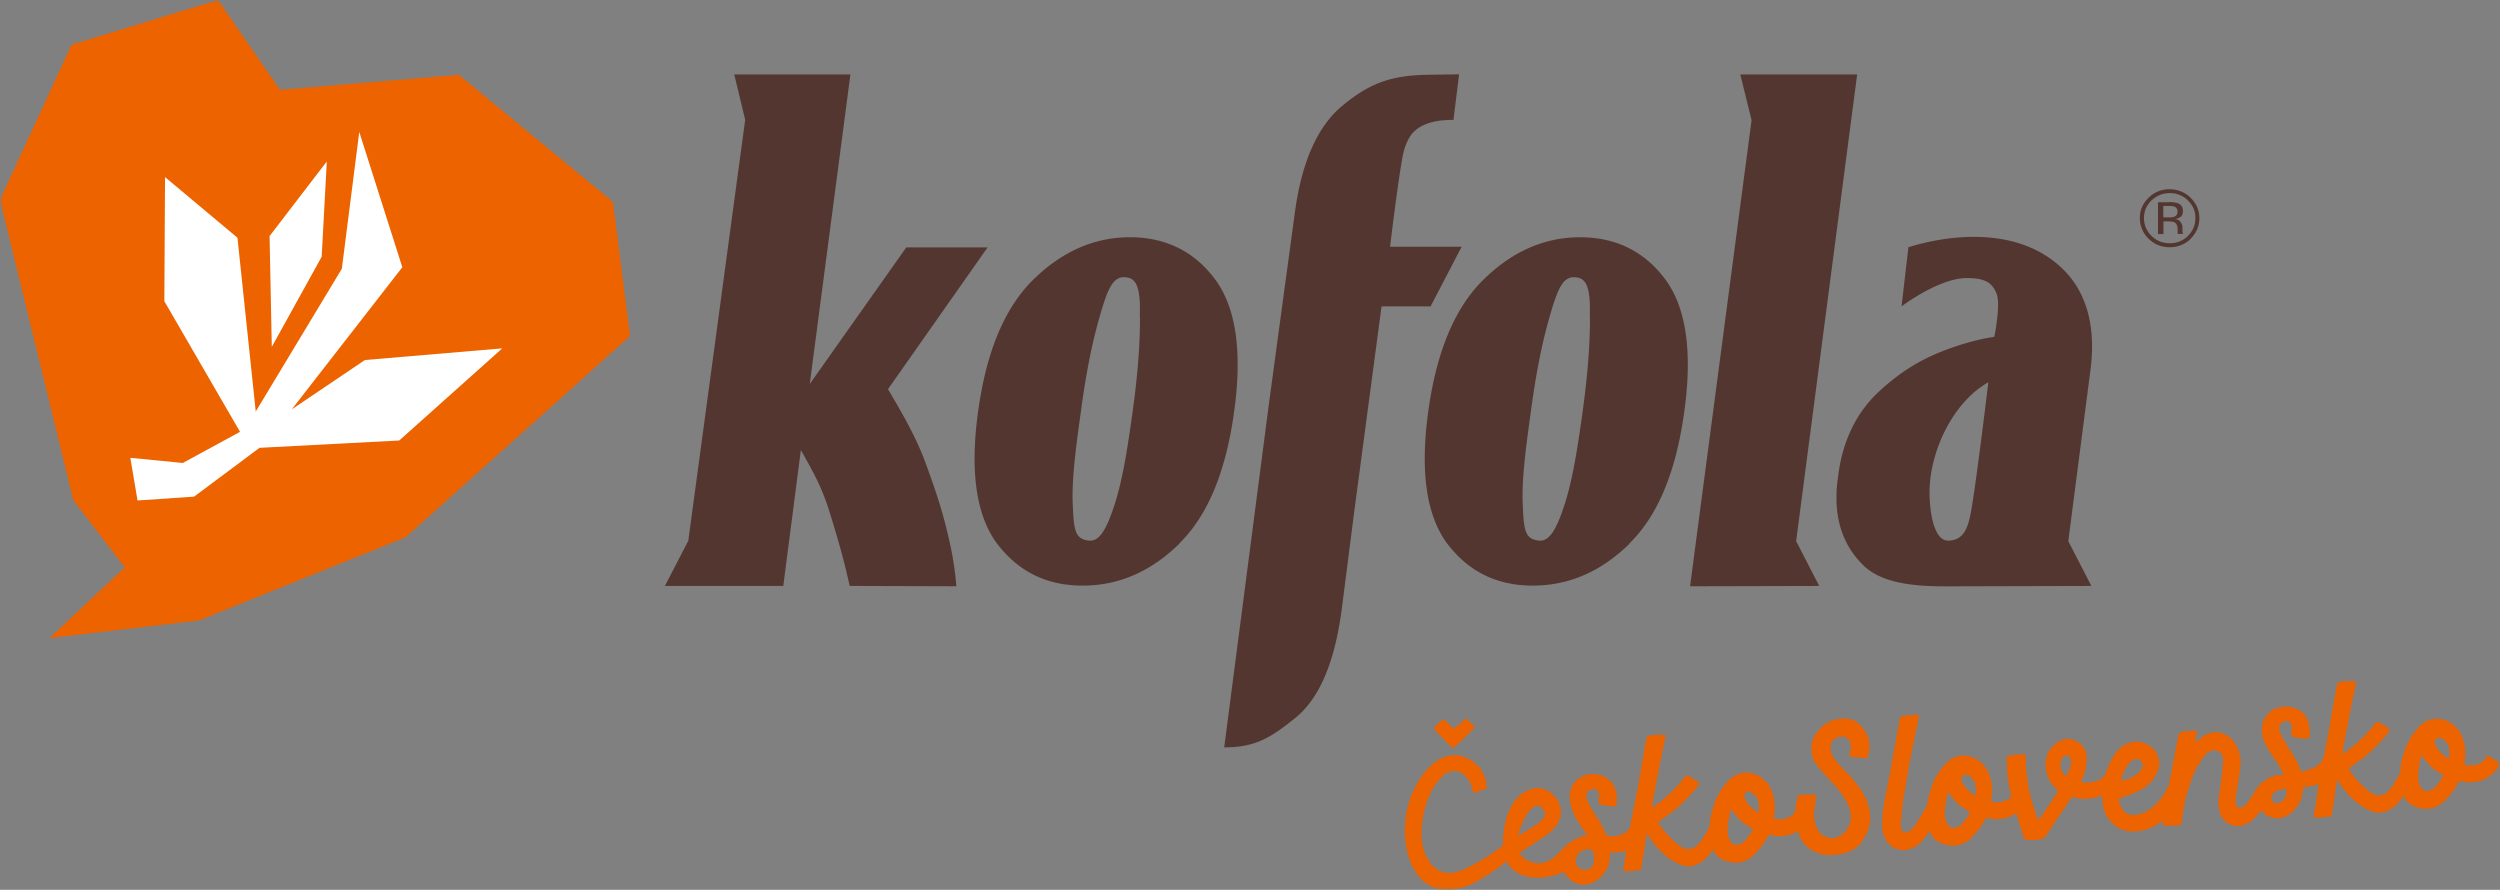
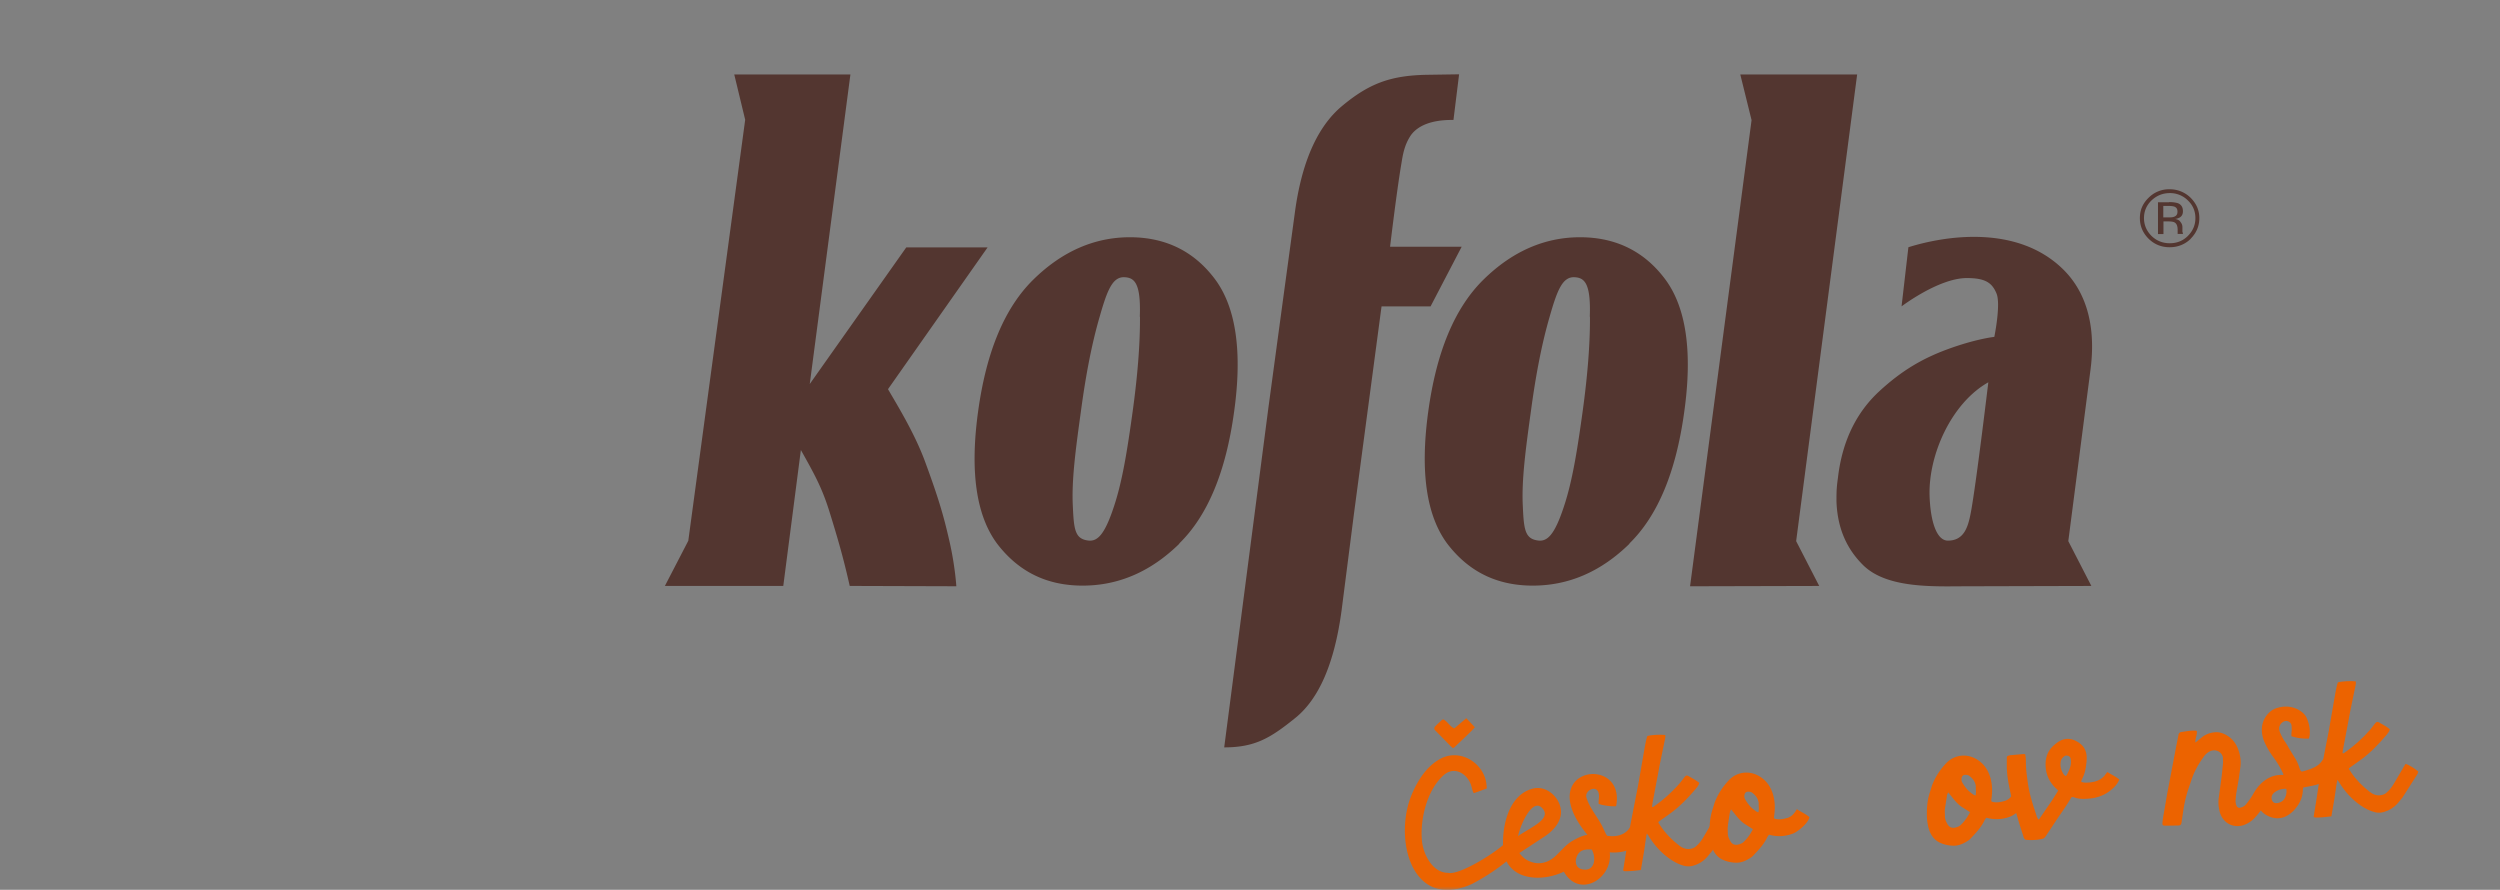
<svg xmlns="http://www.w3.org/2000/svg" width="354" height="126" fill="none">
  <rect width="100%" height="100%" fill="#808080" stroke="none" />
  <style>.B{fill:#ec6300}</style>
  <g clip-path="url(#B)">
    <mask id="A" maskUnits="userSpaceOnUse" x="0" y="0" width="354" height="126">
      <path d="M354 0H0V126H354V0Z" fill="#fff" />
    </mask>
    <g mask="url(#A)">
      <path d="M210.527 111.374s0 .141-.024.283l-1.814.66c-.194-.306-.218-.59-.315-.896-.387-1.628-2.225-3.043-3.846-1.746-2.491 2.123-3.435 6.322-3.193 9.271.145 1.935 1.475 4.648 3.701 4.648 1.524.424 7.16-3.02 8.66-4.742.145-.496-.604-1.321.121-1.251.435.048.121.024.557.048.338 0 .411.118.362.424-.266 1.298.315 2.194-.58 3.209a29.94 29.94 0 0 1-5.733 3.892c-8.781 3.963-11.249-6.959-8.322-13.116.847-1.888 2.153-3.798 4.112-4.742 2.927-1.321 6.218 1.062 6.29 4.081l.024-.023zm-7.233-7.88c-.193-.189-.314-.377-.024-.684s.605-.566.895-.849c.048-.048.121-.071.218-.095.605.307.895.991 1.548 1.274l1.693-1.439 1.016 1.062c.073.071.121.141.194.236-.919.991-1.935 1.887-2.903 2.831-.048.047-.121.07-.218.094-.121-.118-.242-.212-.338-.307l-2.008-2.052-.073-.071z" class="B" />
      <path d="M232.663 118.215c-.605 1.982-2.782 2.642-4.718 2.477.436 3.727-4.305 6.605-6.507 2.737-3.241 1.556-7.982 1.226-8.563-2.95-.29-3.137.605-7.926 4.209-8.822 2.346-.567 4.572 2.099 3.798 4.246-.315 1.014-1.185 1.864-2.032 2.453l-3.701 2.43a2.28 2.28 0 0 0 .29.354c.291.307.532.543 1.064.779 1.258.589 2.492.306 3.46-.449.822-.636 1.596-1.769 2.733-2.429.653-.354 1.355-.732 2.081-.826-7.911-9.578 5.515-11.513 4.064-4.058-.557.071-1.887-.094-2.468-.33-.048-.496.121-1.015 0-1.51-.29-1.227-1.983-.424-1.742.59.412 1.392 1.403 2.548 2.105 3.821.29.472.726 1.676.895 1.628 1.306.189 2.564-.141 3.217-1.274.653.354 1.258.685 1.815 1.156v-.023zm-17.708.165c2.032-1.345 4.621-2.406 3.532-3.822-1.403-1.816-3.145 2.076-3.532 3.822zm10.426 1.911c-1.064-.047-1.887.047-2.225 1.368-.097.731.145 1.25.822 1.416 1.815.448 2.105-1.51 1.428-2.76l-.025-.024z" class="B" />
      <path d="M244.636 116.87c-.048.118-.048.283-.145.401l-2.08 3.256-.702.849a4.01 4.01 0 0 1-1.959 1.203c-.387.118-.774.118-1.161.047-.799-.188-1.5-.566-2.153-1.014-1.234-.873-2.226-1.982-3-3.256-.048-.094-.121-.165-.242-.33-.193.92-.266 1.77-.411 2.619l-.435 2.548c-.774.094-1.524.188-2.298.165-.073 0-.145-.071-.218-.095l.411-2.547.266-1.746.339-2.1 1.113-5.685.943-5.426c.097-.519.194-1.062.363-1.534.508-.165 1.935-.235 2.54-.141v.377l-.799 3.869-.217 1.18-.798 4.223-.073.495c.145.094.218 0 .29-.047 1.355-.944 2.54-2.029 3.629-3.256l.677-.873c.242-.283.339-.306.653-.118.484.283.992.543 1.452.92-.073.331-.291.59-.484.826-1.089 1.274-2.226 2.477-3.58 3.468l-1.621 1.156c-.048.024-.073.094-.121.165.121.165.218.354.339.519.701 1.038 1.596 1.935 2.588 2.713.484.378.992.59 1.621.496.266-.048.484-.118.701-.283a4.87 4.87 0 0 0 1.113-1.322l1.524-2.595c.049-.07.097-.165.145-.236.484.142 1.307.637 1.839 1.109h-.049z" class="B" />
      <path d="M256.224 115.644c-.073.802-1.549 2.075-2.323 2.382-1.113.425-2.249.496-3.411.165-.072.118-.169.213-.217.307-.412.896-1.065 1.651-1.742 2.359-.194.212-.387.448-.629.59-.653.424-1.355.755-2.177.708-.581-.024-1.137-.142-1.645-.354-.919-.378-1.427-1.086-1.718-1.982-.217-.731-.29-1.463-.29-2.218 0-.967.097-1.957.387-2.878l.339-1.085c.46-1.203 1.137-2.241 2.032-3.185 1.161-1.203 3.072-1.486 4.669-.283.822.614 1.282 1.416 1.572 2.36.266.943.29 1.887.169 2.83 0 .166-.097.331 0 .543.581.212 1.21.094 1.815-.071.653-.188 1.04-.66 1.379-1.25.628.401 1.257.684 1.765 1.109l.025-.047zm-8.008 1.769l-1.185-.755c-.387-.26-.701-.59-1.016-.944l-.895-1.109c-.072.166-.145.284-.169.425l-.29 1.864c-.049.377 0 .755 0 1.132 0 .401.169.755.362 1.085.242.449.629.59 1.137.472.266-.071.533-.165.726-.354.557-.519.968-1.132 1.33-1.816zm.823-3.563c-.024-.66-.363-1.156-.871-1.556-.193-.166-.435-.213-.701-.189a.48.48 0 0 0-.436.401c-.072.259-.024.495.097.707.315.52.653.991 1.137 1.369.217.165.411.354.726.448.096-.425.048-.802.024-1.18h.024z" class="B" />
-       <path d="M254.215 115.903c-.073-.944.024-1.887.266-2.784.145-.542.193-.589.75-.613h1.597c.266 0 .362.165.314.448l-.242 1.817c-.072.566 0 1.156.097 1.722.097.472.314.896.604 1.297.484.684 1.21.873 2.008.897.17 0 .339-.071.508-.142 1.162-.448 1.96-1.651 1.96-2.76 0-.826-.242-1.581-.629-2.288-.677-1.274-1.645-2.312-2.637-3.35-.58-.613-1.137-1.274-1.645-1.935s-.653-1.439-.677-2.265c-.025-1.674 1.451-3.562 3.29-4.034.459-.118.919-.188 1.403-.188.822 0 1.5.283 2.08.802.581.495.992 1.132 1.258 1.84.193.495.218 1.061.193 1.58 0 .378-.121.755-.193 1.133-.048.283-.169.33-.484.283l-1.161-.142h-.653c-.218 0-.339-.117-.315-.33 0-.165.049-.354.097-.519.097-.354.049-.708.025-1.085-.025-.566-.75-1.038-1.234-.991-1.306.095-1.742.991-1.549 2.029.097.519.388.991.726 1.416.484.589 1.016 1.156 1.573 1.698.846.873 1.596 1.793 2.225 2.807.508.826.822 1.722.992 2.69.266 1.533-.17 2.878-1.04 4.105-.218.306-.436.637-.75.873-.581.471-1.234.778-1.984.967-.774.189-1.548.235-2.322.189-.823-.071-1.572-.331-2.25-.779-1.016-.661-1.596-1.604-1.862-2.736l-.315-1.628-.024-.024zm20.828-1.274c-.048.118-.048.283-.145.401l-2.081 3.256-.677.802c-.435.519-.992.873-1.62 1.109-1.283.495-2.686-.071-3.291-.968-.532-.778-.725-1.604-.725-2.501 0-1.297.193-2.594.435-3.868l.702-3.492.411-2.312.919-5.025.17-.66 2.322-.189c.048 0 .121.024.169.047.145.189.073.378.024.566l-.508 2.525-.774 3.774c-.097.449-.145.897-.218 1.368l-.701 4.058c-.048.236-.048.448-.072.684l-.242 2.454c0 .236 0 .472.072.684.145.472.581.66 1.016.425.145-.071.315-.189.411-.307.315-.354.629-.732.895-1.132l1.524-2.596c.049-.07.097-.165.146-.235.483.141 1.33.637 1.838 1.108v.024z" class="B" />
      <path d="M286.993 113.237c-.073.802-1.548 2.076-2.322 2.383a5.28 5.28 0 0 1-3.411.165c-.073.118-.169.212-.218.307-.411.896-1.064 1.651-1.742 2.359-.193.212-.387.448-.628.59-.654.424-1.355.755-2.178.707-.58-.023-1.137-.141-1.645-.354-.919-.377-1.427-1.085-1.717-1.981-.218-.731-.29-1.463-.29-2.218 0-.967.097-1.958.387-2.878l.338-1.085c.46-1.203 1.137-2.241 2.032-3.185 1.161-1.203 3.073-1.486 4.669-.283.823.614 1.282 1.415 1.572 2.359.266.944.291 1.888.17 2.831 0 .165-.097.331 0 .543.58.212 1.209.094 1.814-.071.653-.189 1.04-.661 1.379-1.25.629.401 1.258.684 1.766 1.109l.024-.048zm-8.031 1.77l-1.186-.755c-.387-.26-.701-.59-1.016-.944l-.895-1.109c-.072.165-.145.283-.169.425l-.29 1.863c-.049.378 0 .755 0 1.133 0 .401.169.755.363 1.085.242.448.629.59 1.137.472.266-.071.532-.165.725-.354.557-.519.968-1.132 1.331-1.816zm.822-3.539c-.024-.661-.363-1.156-.871-1.557-.193-.165-.435-.213-.701-.189a.48.48 0 0 0-.436.401c-.072.26-.024.496.097.708.315.519.653.991 1.137 1.368.218.165.411.354.726.449.097-.425.048-.803.024-1.18h.024z" class="B" />
      <path d="M300.079 110.406c-.169.425-.435.779-.75 1.085-1.015 1.015-2.273 1.534-3.725 1.605-.677.047-1.33.047-1.959-.213-.073-.023-.145 0-.266-.047-.097.142-.218.26-.29.425-.484.825-1.041 1.604-1.597 2.406l-1.814 2.737c-.121.188-.267.33-.484.377a7.07 7.07 0 0 1-2.226.142c-.217 0-.338-.142-.411-.354l-.629-1.958-1.161-3.963c-.29-1.298-.557-2.572-.605-3.917v-1.368c0-.236.048-.307.291-.377.072-.024.145-.048.217-.048l1.863-.165c.072 0 .145 0 .242.047a6.79 6.79 0 0 1 .096 1.204c0 .873.121 1.745.243 2.618.169 1.345.532 2.666.967 3.963l.339 1.039c.048.141.145.259.193.401.073-.024.121-.048.146-.071l1.765-2.572.92-1.462-.194-.189c-1.064-.944-1.597-2.123-1.597-3.515 0-1.038.339-1.958 1.137-2.666.291-.26.581-.495.944-.684.75-.377 1.5-.33 2.201.024 1.113.566 1.645 1.391 1.524 2.831 0 .212-.048.424-.072.637-.073.66-.242 1.32-.557 1.91l-.145.401c.339.165.702.142 1.04.118.266 0 .557-.07.823-.118.653-.165 1.185-.472 1.572-1.014.072-.118.17-.212.29-.354.581.377 1.186.637 1.694 1.062l-.025.023zm-6.87-2.949c-.048-.424-.605-.589-.895-.377-.217.165-.411.354-.483.637-.17.708 0 1.368.411 1.958.048.094.169.141.242.212.048-.047.096-.047.12-.071.267-.471.485-.943.605-1.486a2.47 2.47 0 0 0 0-.849v-.024z" class="B" />
-       <path d="M309.562 111.303c0 .212-.097.401-.194.566l-1.524 2.453c-.605.897-1.33 1.699-2.25 2.312-.653.449-1.354.779-2.129.944-.87.165-1.741.283-2.612 0-.29-.095-.581-.165-.822-.307-1.234-.778-2.081-1.863-2.274-3.326-.218-1.675 0-3.326.58-4.907.266-.731.605-1.439 1.041-2.123a4.94 4.94 0 0 1 .991-1.132c.46-.401 1.04-.543 1.597-.685.677-.165 1.306-.07 1.935.26.387.188.75.401 1.04.707.774.826 1.016 2.053.605 3.091-.266.684-.677 1.297-1.185 1.816-.145.142-.291.26-.436.378-.871.566-1.79 1.038-2.782 1.345l-1.04.354c-.072.306 0 .566.073.825.121.354.338.684.581.991.338.354.749.543 1.257.543.895 0 1.694-.307 2.395-.826.847-.614 1.548-1.345 2.056-2.241l1.04-1.793c.073-.118.145-.213.194-.331.46.095 1.306.614 1.814 1.086h.049zm-9.217-.779c.895-.118 1.935-.566 2.467-1.108.146-.142.267-.331.412-.496.217-.259.193-.566.096-.873-.145-.472-.58-.684-1.064-.519-.363.118-.605.354-.822.637-.532.684-.871 1.486-1.089 2.359z" class="B" />
      <path d="M330.802 108.779c-.145.542-.435 1.014-.871 1.368-.798.66-1.717.967-2.709 1.156l-1.089.212c0 .071-.024.165-.048.26 0 .967-.363 1.887-.992 2.642a4.05 4.05 0 0 1-1.524 1.227c-.774.33-1.645.283-2.395-.095-.411-.189-.774-.448-1.04-.802a9.39 9.39 0 0 1-.871 1.062c-.435.472-.992.825-1.596 1.037-.944.307-1.984.072-2.661-.636-.363-.378-.605-.85-.726-1.369-.145-.637-.194-1.297-.097-1.934l.411-3.02.194-1.887-.024-.755a1.26 1.26 0 0 0-.678-.873c-.338-.165-.774-.165-1.137 0a2.33 2.33 0 0 0-.943.849c-.677.921-1.233 1.911-1.621 2.996l-.556 1.628c-.29.92-.508 1.84-.653 2.784l-.266 1.817c-.049.354-.17.448-.557.448l-1.644.024h-.17c-.242 0-.363-.095-.339-.354.024-.331.073-.637.121-.968l.557-3.232 1.258-6.605.338-1.699c0-.188.17-.354.363-.401.726-.094 1.427-.259 2.153-.188 0 0 .024 0 .073.047.096.519-.242 1.014-.194 1.628l.266-.213.726-.59c.484-.353 1.064-.589 1.669-.637.411-.07.822 0 1.209.142a3.65 3.65 0 0 1 1.984 1.793c.436.896.629 1.864.532 2.854l-.217 1.605-.339 1.981c-.073.425-.121.873-.145 1.321 0 .236.048.448.121.661.048.118.121.212.242.283.121.047.242.071.362 0 .339-.071.63-.26.823-.543a9.32 9.32 0 0 0 .895-1.273c.992-1.841 2.564-2.95 4.33-2.784a.62.62 0 0 0-.072-.283c-.363-.755-.775-1.463-1.258-2.124a11.34 11.34 0 0 1-1.258-2.075c-.315-.637-.484-1.345-.46-2.053.024-.967.484-1.887 1.258-2.501.315-.259.702-.424 1.113-.519 1.185-.33 2.491-.07 3.411.732.242.212.435.448.556.731a4.81 4.81 0 0 1 .435 2.454c-.024.165-.072.33-.121.471-.846.048-1.669-.07-2.467-.33 0-.283 0-.566.048-.826l-.024-.684c-.048-.283-.242-.519-.532-.613s-.58 0-.798.188c-.315.236-.484.637-.412 1.015.025.189.097.377.17.543.194.424.411.825.677 1.203a10.73 10.73 0 0 1 .532.896l.726 1.18c.315.472.556.967.726 1.51.048.141.096.282.169.424 0 .071.073.118.145.142s.146.023.194 0c.75-.212 1.5-.425 2.153-.897.145-.118.29-.259.411-.401l.315-.424c.653.33 1.257.707 1.814 1.156l.024.118zm-7.039 2.925c-.63-.047-1.258.141-1.742.542-.194.166-.339.378-.363.637a.87.87 0 0 0 .218.684c.363.354 1.209.071 1.548-.377.29-.448.411-.967.314-1.486h.025z" class="B" />
      <path d="M342.414 109.274c-.048.118-.048.283-.145.401l-2.081 3.256-.701.849c-.532.59-1.185.991-1.96 1.203-.387.118-.774.118-1.161.047-.798-.189-1.5-.566-2.153-1.014-1.233-.873-2.225-1.982-2.999-3.256-.049-.094-.121-.165-.242-.33-.193.92-.266 1.769-.411 2.619l-.436 2.547c-.774.095-1.524.189-2.298.165-.073 0-.145-.07-.218-.094l.412-2.548.266-1.745.338-2.1 1.113-5.686.943-5.426c.097-.519.194-1.062.364-1.533.507-.165 1.935-.236 2.539-.141v.377l-.798 3.869-.217 1.179-.799 4.223-.072.496c.145.094.217 0 .29-.048 1.354-.943 2.54-2.028 3.628-3.255l.678-.873c.242-.283.339-.307.653-.118.484.283.992.543 1.451.92-.072.33-.29.59-.483.826-1.089 1.274-2.226 2.477-3.581 3.468l-1.62 1.156c-.049.023-.073.094-.121.165.121.165.217.354.338.519.702 1.038 1.597 1.934 2.589 2.713.483.377.992.59 1.62.495.266-.047.484-.118.702-.283.46-.377.822-.826 1.113-1.321l1.524-2.595.145-.236c.484.142 1.306.637 1.838 1.109h-.048z" class="B" />
-       <path d="M354.001 108.024c-.074.802-1.549 2.076-2.324 2.382-1.111.425-2.248.496-3.409.165-.073.118-.169.213-.218.307-.411.897-1.064 1.652-1.742 2.359-.193.213-.387.449-.629.59-.653.425-1.354.755-2.177.708a4.78 4.78 0 0 1-1.645-.354c-.919-.377-1.427-1.085-1.717-1.982-.218-.731-.29-1.462-.29-2.217 0-.967.096-1.958.387-2.878l.338-1.085c.46-1.204 1.137-2.242 2.032-3.185 1.161-1.203 3.072-1.487 4.669-.284.822.614 1.282 1.416 1.572 2.36.266.943.29 1.887.17 2.831 0 .165-.097.33 0 .542.58.212 1.209.095 1.814-.071.652-.188 1.041-.66 1.378-1.25.631.401 1.258.684 1.766 1.109l.025-.047zm-8.007 1.769l-1.186-.755c-.387-.259-.701-.59-1.016-.944l-.894-1.108c-.073.165-.146.283-.17.424l-.29 1.864c-.049.378 0 .755 0 1.132 0 .401.169.755.363 1.085.242.449.629.59 1.136.472.267-.07.533-.165.726-.354.557-.519.968-1.132 1.331-1.816zm.822-3.562c-.024-.661-.363-1.156-.871-1.557-.193-.165-.435-.213-.701-.189a.48.48 0 0 0-.436.401c-.072.26-.024.496.097.708.315.519.653.99 1.137 1.368.218.165.411.354.726.448.097-.424.048-.802.024-1.179h.024zM39.648 12.716l25.327-2.123 21.819 18 2.419 18.991-31.786 28.498-29.246 11.772L6.99 90.355l10.668-10.003-7.281-9.531L0 28.286 10.136 6.322 30.867 0l8.781 12.716z" class="B" />
-       <path d="M45.55 36.354l.726-13.494-8.104 10.569.314 15.688 7.063-12.763zm6.12 14.626l-10.353 6.983L56.968 37.84l-6.096-19.156-2.467 19.368L36.213 58.27l-2.588-24.606-10.257-8.587-.097 17.575 10.716 18.495-8.104 4.411-7.426-.731 1.016 6.039 8.007-.542 9.265-6.912 19.788-1.038L71.12 49.328 51.67 50.98z" fill="#fff" />
      <path d="M230.751 76.978c-4.04 3.963-8.611 5.945-13.716 5.945-5.056 0-9.047-1.958-12.071-5.898-2.975-3.963-3.894-10.191-2.733-18.684 1.161-8.54 3.774-14.768 7.838-18.755s8.635-5.992 13.667-5.992c5.08 0 9.12 2.005 12.071 5.969 2.951 3.987 3.87 10.239 2.685 18.731-1.161 8.516-3.749 14.744-7.789 18.684m-5.588-32.131c.169-4.742-.75-5.52-2.153-5.591-1.718-.094-2.468 1.864-3.532 5.591-1.088 3.727-1.959 8.186-2.661 13.447-.726 5.261-1.33 9.696-1.137 13.4.145 3.303.315 4.577 2.105 4.836 1.354.212 2.395-.778 3.725-4.836 1.21-3.633 1.911-8.163 2.637-13.4.725-5.261 1.064-9.743 1.04-13.447m14.175 38.17l8.709-66.008-1.597-6.464h16.547l-8.637 66.079 3.266 6.346-18.288.047zm39.333 0c-4.499 0-11.297.401-14.756-2.925-2.25-2.194-3.701-5.072-3.846-9.082 0-.66 0-1.321.048-1.958s.145-1.251.218-1.864c.653-4.884 2.588-8.8 5.757-11.748 3.193-2.949 6.072-4.624 9.531-5.921 4.113-1.533 6.798-1.817 6.798-1.817s.943-4.6.314-6.134-1.596-2.194-4.209-2.194c-3.967 0-9.241 4.01-9.241 4.01l.968-8.375c5.104-1.604 15.433-3.303 21.965 3.185 2.999 2.973 4.717 7.644 3.797 14.343l-3.12 24.087 3.266 6.346-17.49.047zm2.927-28.899c-5.225 2.925-8.515 10.238-8.346 16.065.121 3.704 1.017 6.37 2.589 6.37 2.274 0 2.854-1.887 3.241-3.916.726-3.751 2.492-18.519 2.492-18.519h.024zm-75.763-37.132l.798-6.464-4.693.071c-5.007.118-8.031 1.203-11.901 4.435-3.411 2.855-5.709 7.832-6.677 15.193l-.629 4.624-.846 6.204-2.25 16.632-6.265 48.149c4.354 0 6.531-1.32 9.99-4.104 3.484-2.76 5.636-7.927 6.628-15.264l1.766-13.801 3.895-29.276h6.942l4.403-8.445h-10.136s.919-7.762 1.597-11.748c.218-1.368.435-2.595 1.234-3.869.677-1.085 2.346-2.406 6.192-2.336h-.048zM120.322 82.97c-.919-4.081-1.693-6.7-2.806-10.31-1.088-3.538-2.129-5.402-4.112-8.941l-2.492 19.25H94.148l3.314-6.394 8.056-59.614-1.548-6.417h16.449l-5.757 43.832 13.667-19.345h11.515l-14.103 20.076c1.354 2.335 3.773 6.251 5.249 10.262 2.008 5.45 2.661 7.808 3.459 11.3s.968 6.346.968 6.346l-15.095-.047zm46.687-5.992c-4.04 3.963-8.612 5.945-13.716 5.945-5.056 0-9.047-1.958-12.071-5.898-2.975-3.963-3.895-10.191-2.733-18.684 1.161-8.54 3.773-14.768 7.837-18.755s8.636-5.992 13.668-5.992c5.08 0 9.119 2.005 12.071 5.969 2.951 3.987 3.87 10.239 2.685 18.731-1.161 8.516-3.75 14.744-7.79 18.684m-5.563-32.131c.169-4.742-.75-5.52-2.153-5.591-1.718-.094-2.468 1.864-3.532 5.591-1.089 3.727-1.959 8.186-2.661 13.447-.726 5.261-1.331 9.696-1.137 13.4.145 3.303.315 4.577 2.105 4.836 1.354.212 2.395-.778 3.725-4.836 1.21-3.633 1.911-8.163 2.637-13.4.725-5.261 1.064-9.743 1.04-13.447m148.795-11.041c-.822.802-1.838 1.203-2.999 1.203s-2.153-.401-2.975-1.203c-.799-.802-1.234-1.769-1.234-2.925s.411-2.076 1.234-2.878a4.05 4.05 0 0 1 2.951-1.203 4.2 4.2 0 0 1 2.999 1.203c.798.802 1.234 1.746 1.234 2.878s-.411 2.1-1.234 2.925m-5.539-5.426c-.702.684-1.065 1.534-1.065 2.501s.363 1.817 1.065 2.524c.701.684 1.572 1.038 2.588 1.038s1.887-.354 2.564-1.038c.702-.708 1.064-1.533 1.064-2.524s-.362-1.817-1.064-2.501a3.57 3.57 0 0 0-2.564-1.038c-.992 0-1.863.354-2.588 1.038zm2.491.236c.581 0 .992.071 1.258.165.484.189.702.59.702 1.132 0 .401-.145.684-.436.873-.169.094-.387.189-.677.212.363.071.629.189.774.448a1.08 1.08 0 0 1 .266.708v.661l.073.236v.071h-.75v-.047-.047-.142-.354c0-.519-.146-.873-.436-1.038-.169-.094-.483-.142-.919-.142h-.653v1.793h-.774V28.64h1.621l-.049-.024zm.895.708c-.217-.118-.556-.165-1.016-.165h-.701v1.628h.75c.363 0 .604-.024.774-.094.338-.118.484-.354.484-.708 0-.33-.097-.543-.315-.661" fill="#533630" />
    </g>
  </g>
  <defs>
    <clipPath id="B">
      <path fill="#fff" d="M0 0h354v126H0z" />
    </clipPath>
  </defs>
</svg>